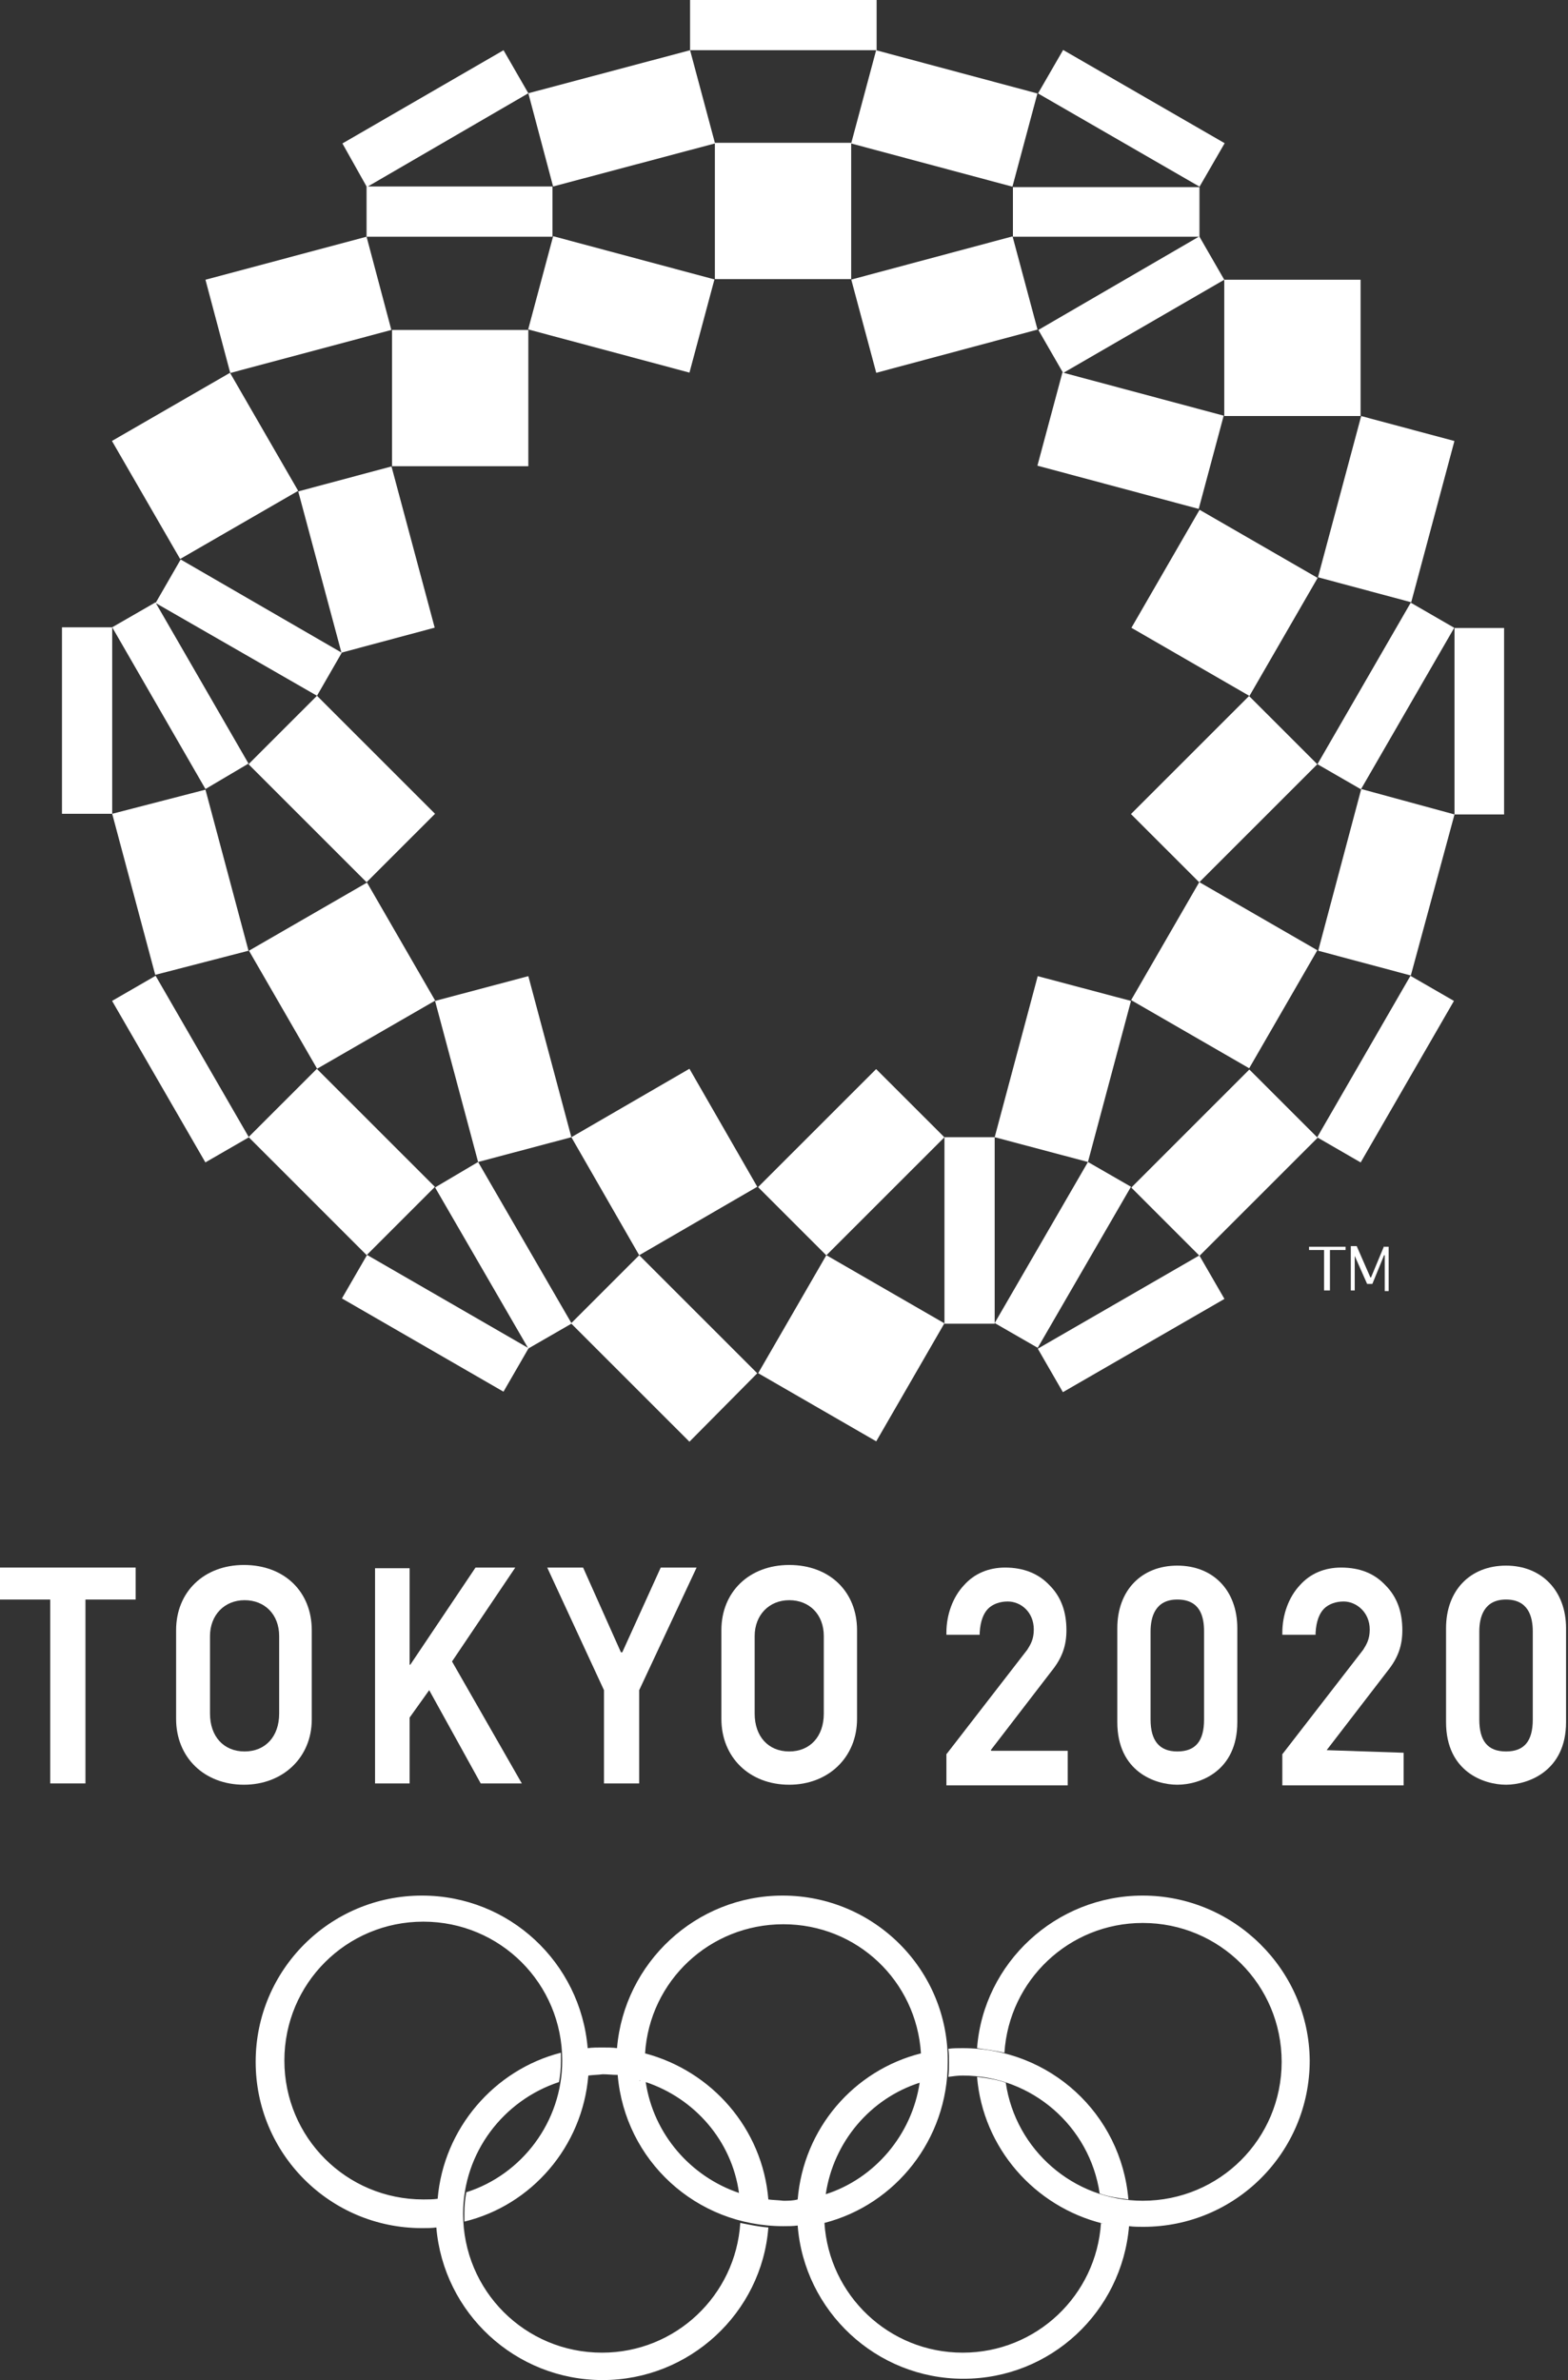
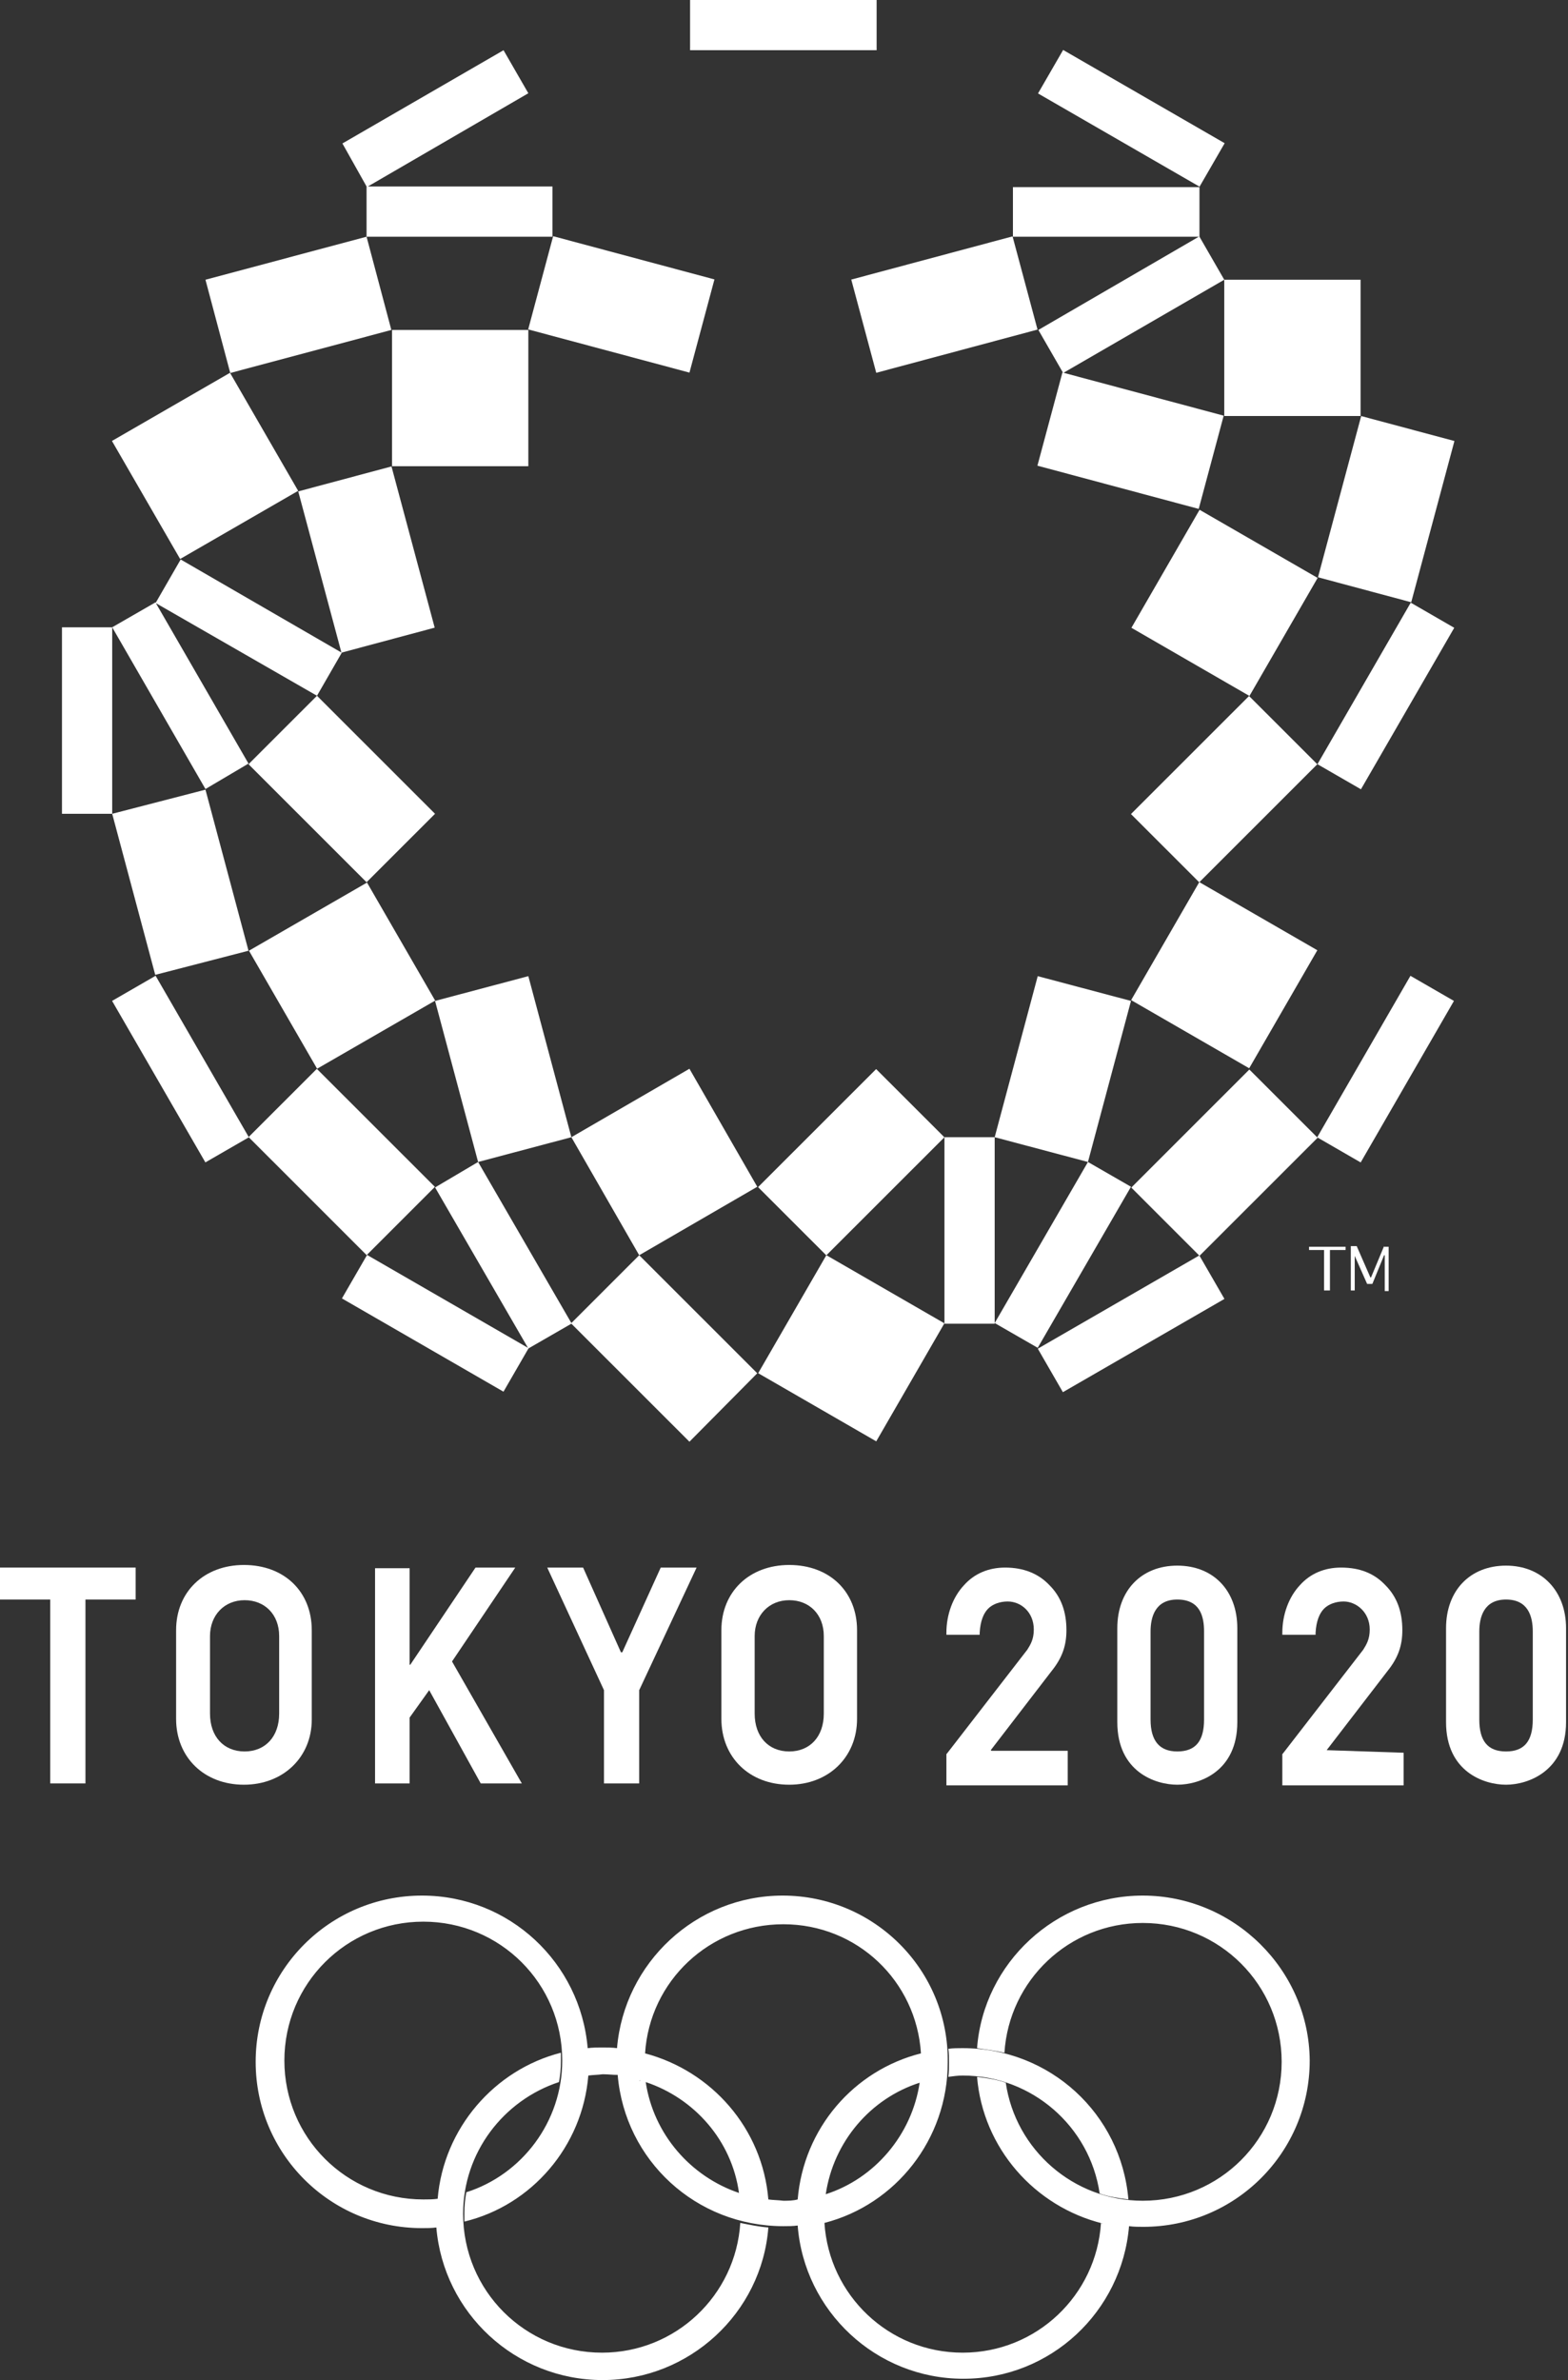
<svg xmlns="http://www.w3.org/2000/svg" width="58" height="88" viewBox="0 0 58 88" fill="none">
  <rect x="0" y="0" width="58" height="88" fill="#333333" stroke="none" />
  <path d="M42.269 70.087C39.06 70.087 36.383 72.57 36.141 75.728C36.479 75.776 36.817 75.825 37.154 75.897C37.323 73.221 39.543 71.099 42.269 71.099C45.116 71.099 47.408 73.389 47.408 76.234C47.408 79.079 45.116 81.37 42.269 81.37C39.712 81.37 37.565 79.489 37.203 77.006C36.865 76.885 36.503 76.837 36.141 76.789C36.358 79.417 38.264 81.587 40.798 82.214C40.773 82.214 40.749 82.214 40.725 82.19C40.556 84.866 38.337 86.987 35.61 86.987C32.884 86.987 30.665 84.866 30.496 82.19C33.125 81.514 35.056 79.103 35.056 76.259C35.104 72.835 32.329 70.087 28.951 70.087C25.743 70.087 23.089 72.57 22.823 75.728C22.654 75.704 22.462 75.704 22.268 75.704C22.1 75.704 21.907 75.704 21.738 75.728C21.472 72.57 18.843 70.087 15.61 70.087C12.208 70.087 9.457 72.835 9.457 76.234C9.457 79.634 12.208 82.382 15.61 82.382C15.778 82.382 15.971 82.382 16.14 82.358C16.406 85.517 19.06 88 22.293 88C25.501 88 28.18 85.517 28.421 82.358C28.083 82.334 27.745 82.262 27.383 82.19C27.214 84.866 24.995 86.987 22.268 86.987C19.422 86.987 17.13 84.697 17.13 81.852C17.13 79.586 18.625 77.657 20.676 76.982C20.724 76.741 20.748 76.476 20.748 76.21C20.748 76.09 20.748 76.017 20.748 75.897C18.288 76.524 16.406 78.694 16.189 81.297C16.02 81.322 15.827 81.322 15.658 81.322C12.811 81.322 10.519 79.031 10.519 76.186C10.519 73.341 12.811 71.051 15.658 71.051C18.505 71.051 20.797 73.341 20.797 76.186C20.797 78.453 19.301 80.405 17.25 81.056C17.202 81.297 17.178 81.563 17.178 81.828C17.178 81.948 17.178 82.021 17.178 82.141C19.663 81.539 21.545 79.369 21.762 76.741C21.931 76.717 22.124 76.717 22.293 76.693C22.486 76.693 22.654 76.717 22.848 76.717C23.113 79.875 25.743 82.31 28.976 82.31C29.145 82.31 29.337 82.31 29.506 82.286C29.748 85.444 32.402 87.952 35.635 87.952C38.867 87.952 41.497 85.469 41.763 82.31C41.932 82.334 42.125 82.334 42.294 82.334C45.695 82.334 48.446 79.586 48.446 76.186C48.422 72.835 45.647 70.087 42.269 70.087ZM30.544 81.129C30.833 79.176 32.209 77.585 34.018 77.006C33.729 78.935 32.353 80.55 30.544 81.129ZM34.066 76.572C34.066 76.451 34.066 76.331 34.066 76.21C34.066 76.162 34.066 76.114 34.066 76.09C34.066 76.138 34.066 76.21 34.066 76.259C34.066 76.379 34.066 76.476 34.066 76.572ZM34.042 76.717C34.042 76.693 34.042 76.668 34.042 76.644C34.042 76.668 34.042 76.693 34.042 76.717ZM23.33 76.837C23.258 76.813 23.185 76.813 23.113 76.789C23.185 76.813 23.258 76.813 23.33 76.837ZM23.692 76.934C23.668 76.934 23.668 76.934 23.644 76.934C23.668 76.909 23.692 76.934 23.692 76.934ZM23.885 76.982C25.694 77.585 27.07 79.152 27.335 81.081C25.55 80.478 24.174 78.911 23.885 76.982ZM27.552 81.153C27.576 81.153 27.576 81.153 27.6 81.153C27.576 81.153 27.552 81.153 27.552 81.153ZM27.914 81.249C27.986 81.273 28.059 81.273 28.131 81.297C28.059 81.273 27.986 81.249 27.914 81.249ZM28.421 81.322C28.204 78.694 26.322 76.572 23.861 75.921C24.03 73.245 26.249 71.147 28.976 71.147C31.702 71.147 33.897 73.245 34.066 75.921C31.581 76.548 29.724 78.694 29.506 81.322C29.337 81.37 29.145 81.37 28.976 81.37C28.783 81.346 28.59 81.346 28.421 81.322ZM29.482 81.539C29.482 81.563 29.482 81.563 29.482 81.587C29.482 81.587 29.482 81.563 29.482 81.539ZM40.822 82.214C40.894 82.238 40.967 82.238 41.039 82.262C40.991 82.238 40.918 82.238 40.822 82.214Z" fill="white" />
  <path d="M35.611 76.741C38.168 76.741 40.315 78.621 40.677 81.105C41.015 81.225 41.377 81.273 41.739 81.322C41.473 78.163 38.843 75.728 35.611 75.728C35.442 75.728 35.249 75.728 35.08 75.752C35.104 75.921 35.104 76.066 35.104 76.259C35.104 76.427 35.104 76.62 35.08 76.789C35.249 76.765 35.442 76.741 35.611 76.741Z" fill="white" />
  <path d="M44.372 18.849L41.851 23.212L46.217 25.732L48.739 21.368L44.372 18.849Z" fill="white" />
  <path d="M44.363 46.418L38.388 49.866L39.316 51.474L45.292 48.026L44.363 46.418Z" fill="white" />
  <path d="M52.172 36.08L48.722 42.051L50.331 42.98L53.781 37.008L52.172 36.08Z" fill="white" />
  <path d="M36.793 42.047H34.935V48.942H36.793V42.047Z" fill="white" />
  <path d="M46.213 39.544L41.846 43.909L44.37 46.432L48.738 42.067L46.213 39.544Z" fill="white" />
  <path d="M46.202 25.734L41.834 30.099L44.359 32.622L48.727 28.257L46.202 25.734Z" fill="white" />
-   <path d="M48.76 35.152L52.186 36.068L53.802 30.113H55.636V23.218H53.802V30.113L50.352 29.173L48.76 35.152Z" fill="white" />
  <path d="M50.35 15.383L48.752 21.344L52.201 22.268L53.799 16.306L50.35 15.383Z" fill="white" />
  <path d="M39.299 13.772L38.374 17.218L44.34 18.816L45.264 15.369L39.299 13.772Z" fill="white" />
  <path d="M19.543 12.199H14.501V17.238H19.543V12.199Z" fill="white" />
  <path d="M8.508 13.784L4.141 16.304L6.663 20.668L11.029 18.148L8.508 13.784Z" fill="white" />
  <path d="M39.325 1.847L38.396 3.455L44.371 6.902L45.3 5.295L39.325 1.847Z" fill="white" />
  <path d="M32.426 0H25.526V1.856H32.426V0Z" fill="white" />
  <path d="M44.368 8.752V6.919H37.468V8.752H44.344L38.409 12.199L39.326 13.791L45.285 10.343V15.382H50.328V10.343H45.285L44.368 8.752Z" fill="white" />
-   <path d="M32.408 1.858L31.484 5.305L37.45 6.902L38.374 3.456L32.408 1.858Z" fill="white" />
  <path d="M20.461 8.733L19.537 12.18L25.503 13.777L26.427 10.331L20.461 8.733Z" fill="white" />
  <path d="M37.454 8.74L31.488 10.337L32.412 13.784L38.378 12.186L37.454 8.74Z" fill="white" />
-   <path d="M26.443 5.304V10.319H31.485V5.28H26.443L25.526 1.857L19.543 3.448L20.459 6.895L26.443 5.304Z" fill="white" />
  <path d="M14.481 17.246L11.032 18.169L12.63 24.131L16.079 23.207L14.481 17.246Z" fill="white" />
  <path d="M30.567 46.409L28.045 50.772L32.412 53.292L34.933 48.928L30.567 46.409Z" fill="white" />
  <path d="M4.15 23.194H2.292V30.089H4.15V23.194Z" fill="white" />
  <path d="M13.578 46.4L12.648 48.008L18.624 51.456L19.553 49.848L13.578 46.4Z" fill="white" />
  <path d="M5.756 36.078L4.146 37.007L7.597 42.978L9.206 42.05L5.756 36.078Z" fill="white" />
  <path d="M5.766 22.277H5.742L4.15 23.193L7.6 29.173L9.192 28.232L5.766 22.301L11.725 25.725L9.192 28.256L13.559 32.62L16.092 30.089L11.725 25.725L12.642 24.134L6.683 20.686L5.766 22.277Z" fill="white" />
  <path d="M7.6 29.197L4.15 30.089L5.742 36.044L9.192 35.152L7.6 29.197Z" fill="white" />
  <path d="M21.135 42.047L19.543 36.092L16.093 37.008L17.685 42.963L21.135 42.047L23.644 46.411L28.011 43.879L25.502 39.516L21.135 42.047Z" fill="white" />
  <path d="M11.72 39.519L9.195 42.042L13.562 46.407L16.087 43.883L11.72 39.519Z" fill="white" />
  <path d="M23.644 46.411L21.135 48.918L17.685 42.963L16.093 43.904L19.543 49.859L21.135 48.942L25.502 53.306L28.011 50.775L23.644 46.411Z" fill="white" />
  <path d="M32.408 39.528L28.041 43.892L30.565 46.415L34.933 42.05L32.408 39.528Z" fill="white" />
  <path d="M44.361 32.615L41.84 36.978L46.207 39.498L48.728 35.134L44.361 32.615Z" fill="white" />
  <path d="M38.385 49.834L41.835 43.879L40.243 42.963L41.835 37.008L38.385 36.092L36.793 42.047L40.243 42.963L36.793 48.918L38.385 49.834Z" fill="white" />
  <path d="M52.183 22.283L48.732 28.255L50.341 29.183L53.792 23.212L52.183 22.283Z" fill="white" />
  <path d="M13.559 8.752L7.6 10.343L8.517 13.791L14.476 12.2L13.559 8.752H20.435V6.895H13.607L19.543 3.448L18.626 1.857L12.666 5.304L13.559 6.895V8.752Z" fill="white" />
  <path d="M13.576 32.632L9.209 35.151L11.73 39.515L16.097 36.996L13.576 32.632Z" fill="white" />
  <path d="M0 59.141H1.858V65.94H3.161V59.141H5.018V57.959H0V59.141Z" fill="white" />
  <path d="M13.873 57.983V65.94H15.152V63.505L15.876 62.492L17.782 65.94H19.302L16.72 61.431L19.06 57.959H17.589L15.176 61.552H15.152V57.983H13.873Z" fill="white" />
  <path d="M23.62 65.94H23.644V62.492L25.767 57.959H24.44L23.017 61.094H22.969L21.569 57.959H20.242L22.341 62.492V65.94H23.62Z" fill="white" />
  <path d="M39.495 65.94V64.734H36.672L36.648 64.71L38.892 61.793C39.302 61.286 39.447 60.828 39.447 60.274C39.447 59.599 39.254 59.044 38.819 58.61C38.409 58.176 37.854 57.959 37.179 57.959C36.575 57.959 36.045 58.176 35.659 58.61C35.249 59.044 35.007 59.695 35.007 60.37V60.443H36.238V60.37C36.262 59.936 36.383 59.647 36.551 59.478C36.72 59.309 36.986 59.213 37.275 59.213C37.758 59.213 38.24 59.599 38.24 60.25C38.24 60.611 38.12 60.804 37.999 60.997L35.031 64.831L35.007 64.855V66.012H39.495V65.94Z" fill="white" />
  <path d="M49.073 64.71L51.317 61.793C51.727 61.286 51.872 60.828 51.872 60.274C51.872 59.599 51.679 59.044 51.245 58.61C50.835 58.176 50.304 57.959 49.604 57.959C49.001 57.959 48.47 58.176 48.084 58.61C47.674 59.044 47.433 59.695 47.433 60.37V60.443H48.663V60.37C48.687 59.936 48.808 59.647 48.977 59.478C49.146 59.309 49.411 59.213 49.701 59.213C50.159 59.213 50.666 59.599 50.666 60.25C50.666 60.611 50.545 60.804 50.425 60.997L47.457 64.831L47.433 64.855V66.012H51.92V64.806L49.073 64.71Z" fill="white" />
  <path d="M29.193 65.988C30.641 65.988 31.702 64.975 31.702 63.553V60.274C31.702 58.852 30.689 57.863 29.193 57.863C27.721 57.863 26.684 58.852 26.684 60.274V63.553C26.684 64.975 27.721 65.988 29.193 65.988ZM27.915 60.491C27.915 59.719 28.445 59.165 29.193 59.165C29.941 59.165 30.472 59.695 30.472 60.491V63.36C30.472 64.204 29.965 64.758 29.193 64.758C28.421 64.758 27.915 64.204 27.915 63.36V60.491Z" fill="white" />
  <path d="M11.532 63.577V60.274C11.532 58.852 10.519 57.863 9.023 57.863C7.551 57.863 6.514 58.852 6.514 60.274V63.553C6.514 64.975 7.551 65.988 9.023 65.988C10.471 65.988 11.532 64.975 11.532 63.577ZM10.326 63.36C10.326 64.204 9.819 64.758 9.047 64.758C8.275 64.758 7.768 64.204 7.768 63.36V60.491C7.768 59.719 8.299 59.165 9.047 59.165C9.795 59.165 10.326 59.695 10.326 60.491V63.36Z" fill="white" />
  <path d="M43.548 65.988C44.393 65.988 45.768 65.482 45.768 63.673V60.202C45.768 58.803 44.876 57.887 43.548 57.887C42.221 57.887 41.329 58.803 41.329 60.202V63.673C41.329 65.506 42.728 65.988 43.548 65.988ZM42.559 60.322C42.559 59.792 42.728 59.141 43.548 59.141C44.393 59.141 44.538 59.768 44.538 60.322V63.577C44.538 64.373 44.224 64.758 43.548 64.758C42.897 64.758 42.559 64.373 42.559 63.577V60.322Z" fill="white" />
  <path d="M55.708 57.887C54.381 57.887 53.489 58.803 53.489 60.202V63.673C53.489 65.506 54.888 65.988 55.708 65.988C56.528 65.988 57.928 65.482 57.928 63.673V60.202C57.928 58.827 57.035 57.887 55.708 57.887ZM56.697 63.577C56.697 64.373 56.384 64.758 55.708 64.758C55.033 64.758 54.719 64.373 54.719 63.577V60.322C54.719 59.792 54.888 59.141 55.708 59.141C56.528 59.141 56.697 59.768 56.697 60.322V63.577Z" fill="white" />
  <path d="M49.194 47.713V46.218H49.773V46.097H48.422V46.218H48.977V47.713H49.194Z" fill="white" />
  <path d="M51.366 47.737V46.097H51.197V46.073L50.714 47.231H50.69L50.184 46.073H49.966V47.713H50.111V46.435L50.57 47.472H50.763L51.197 46.411H51.221V47.737H51.366Z" fill="white" />
</svg>